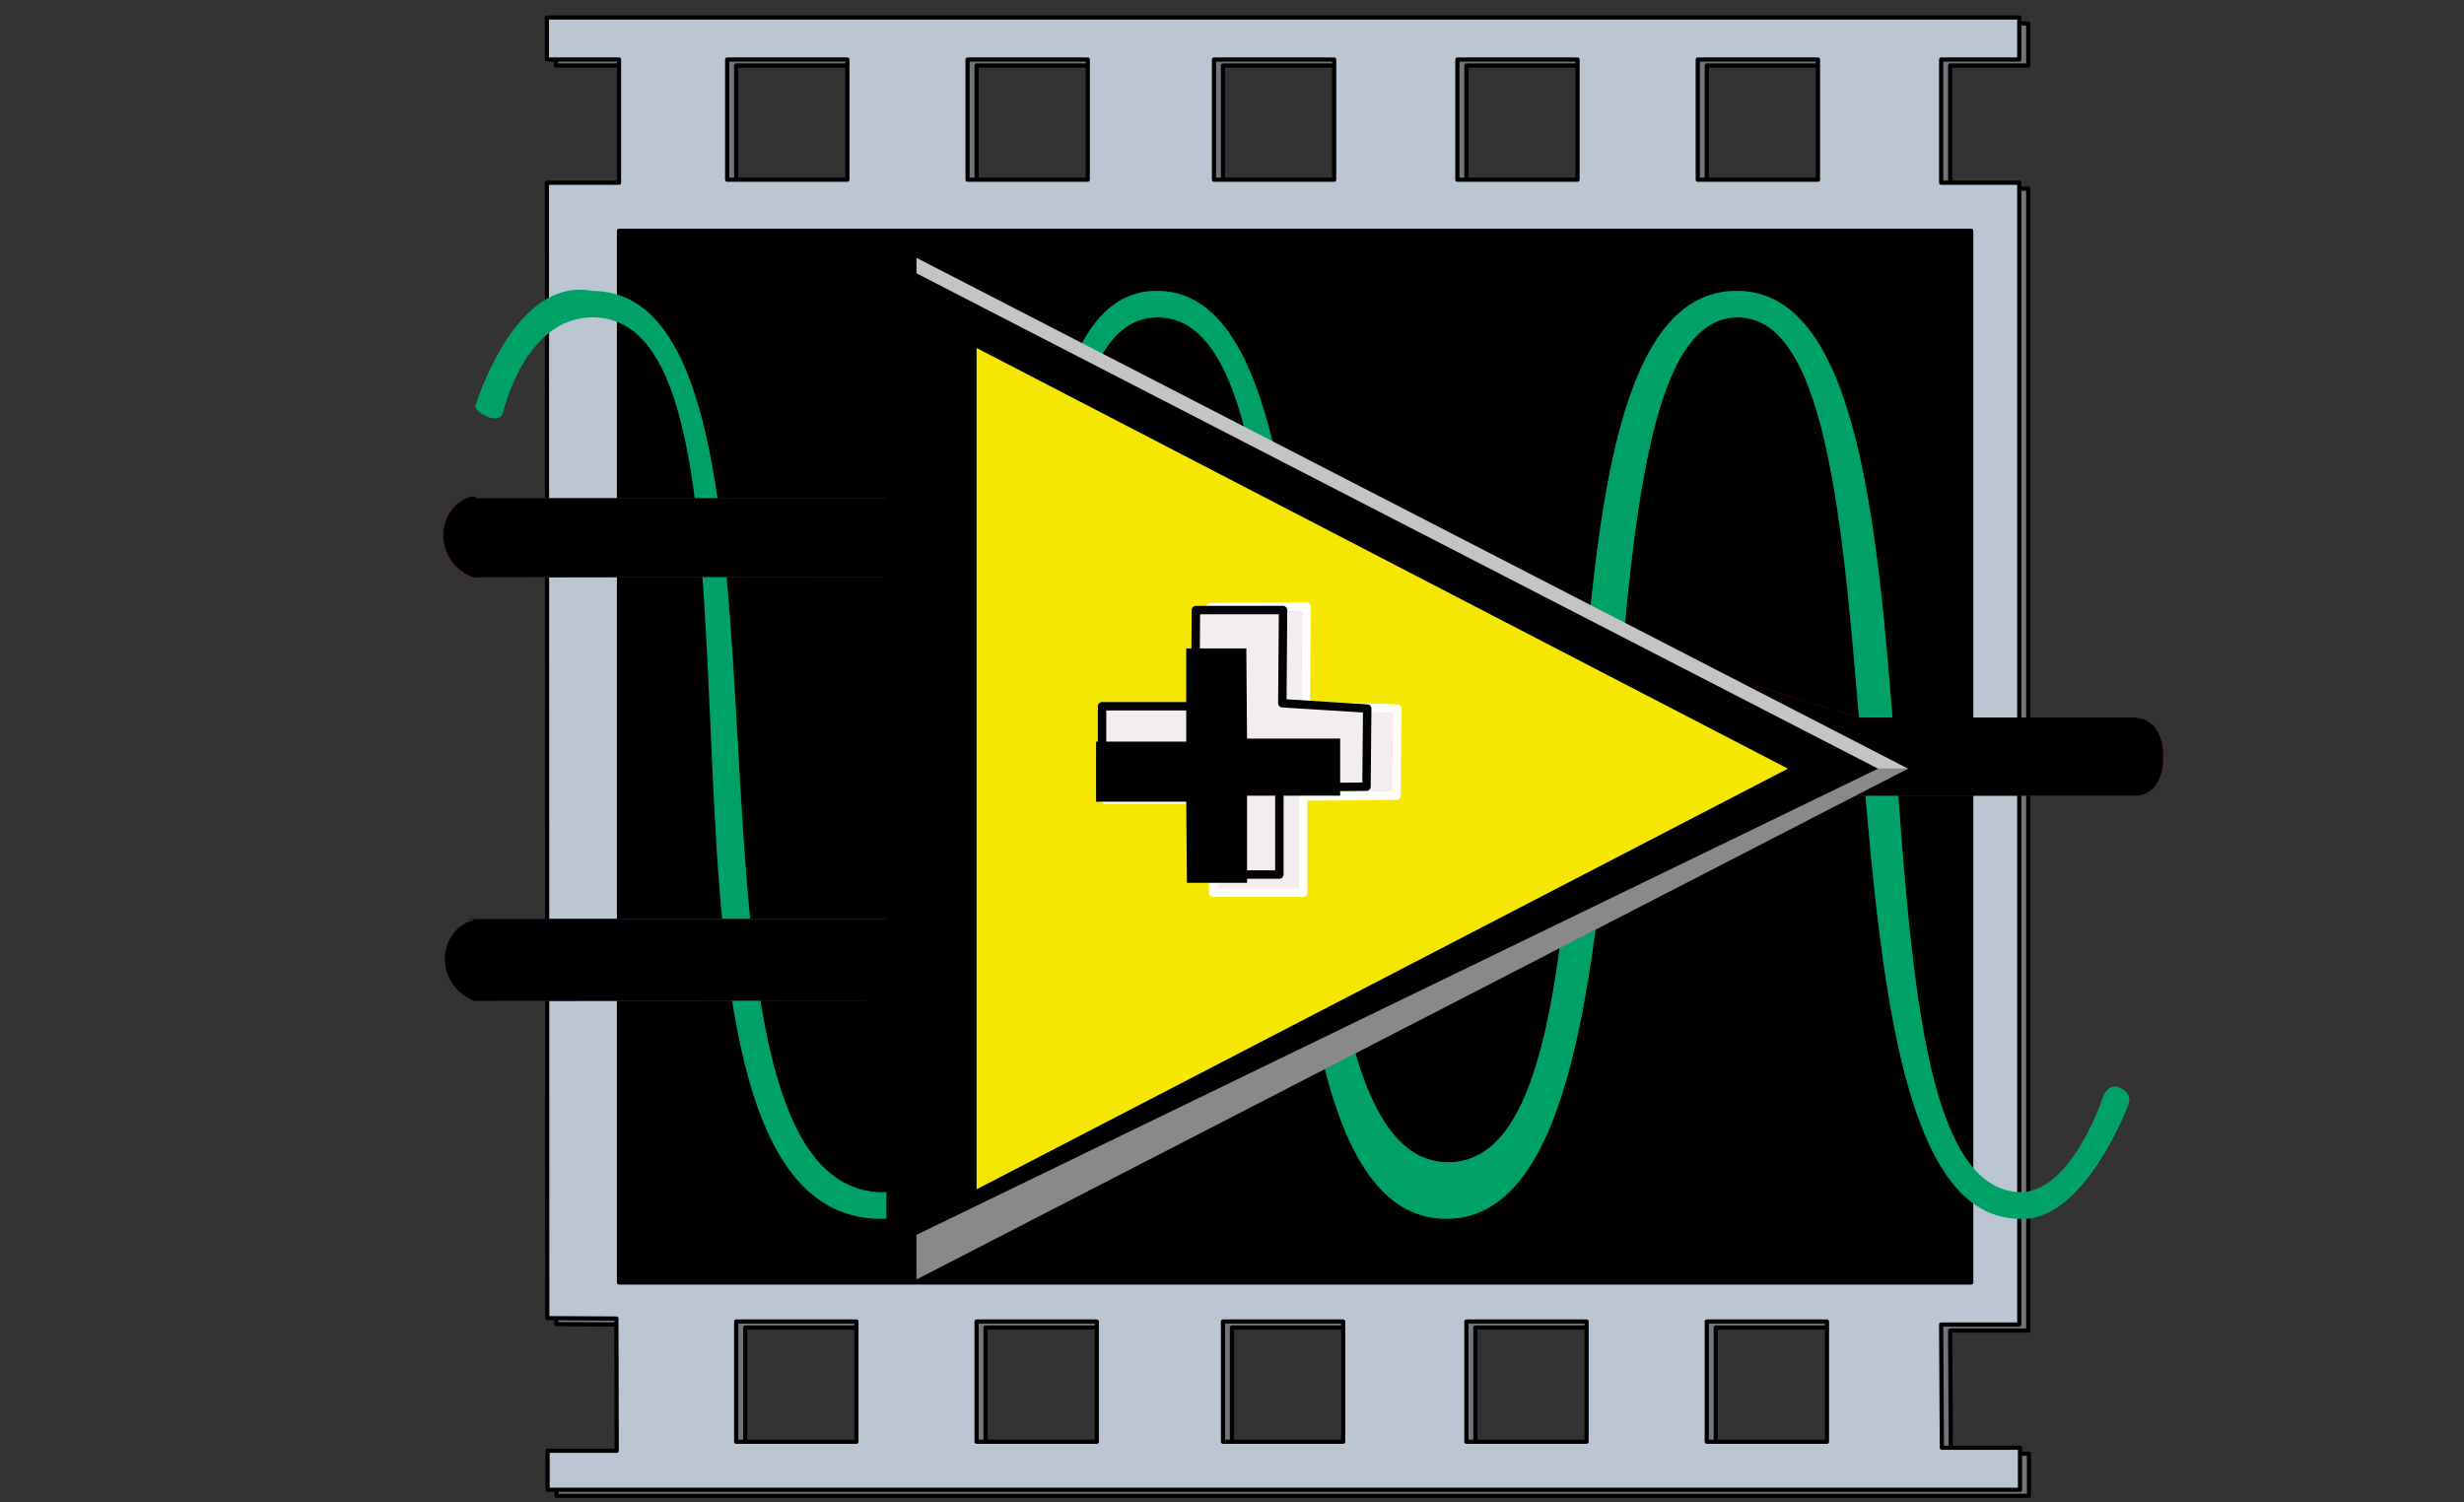
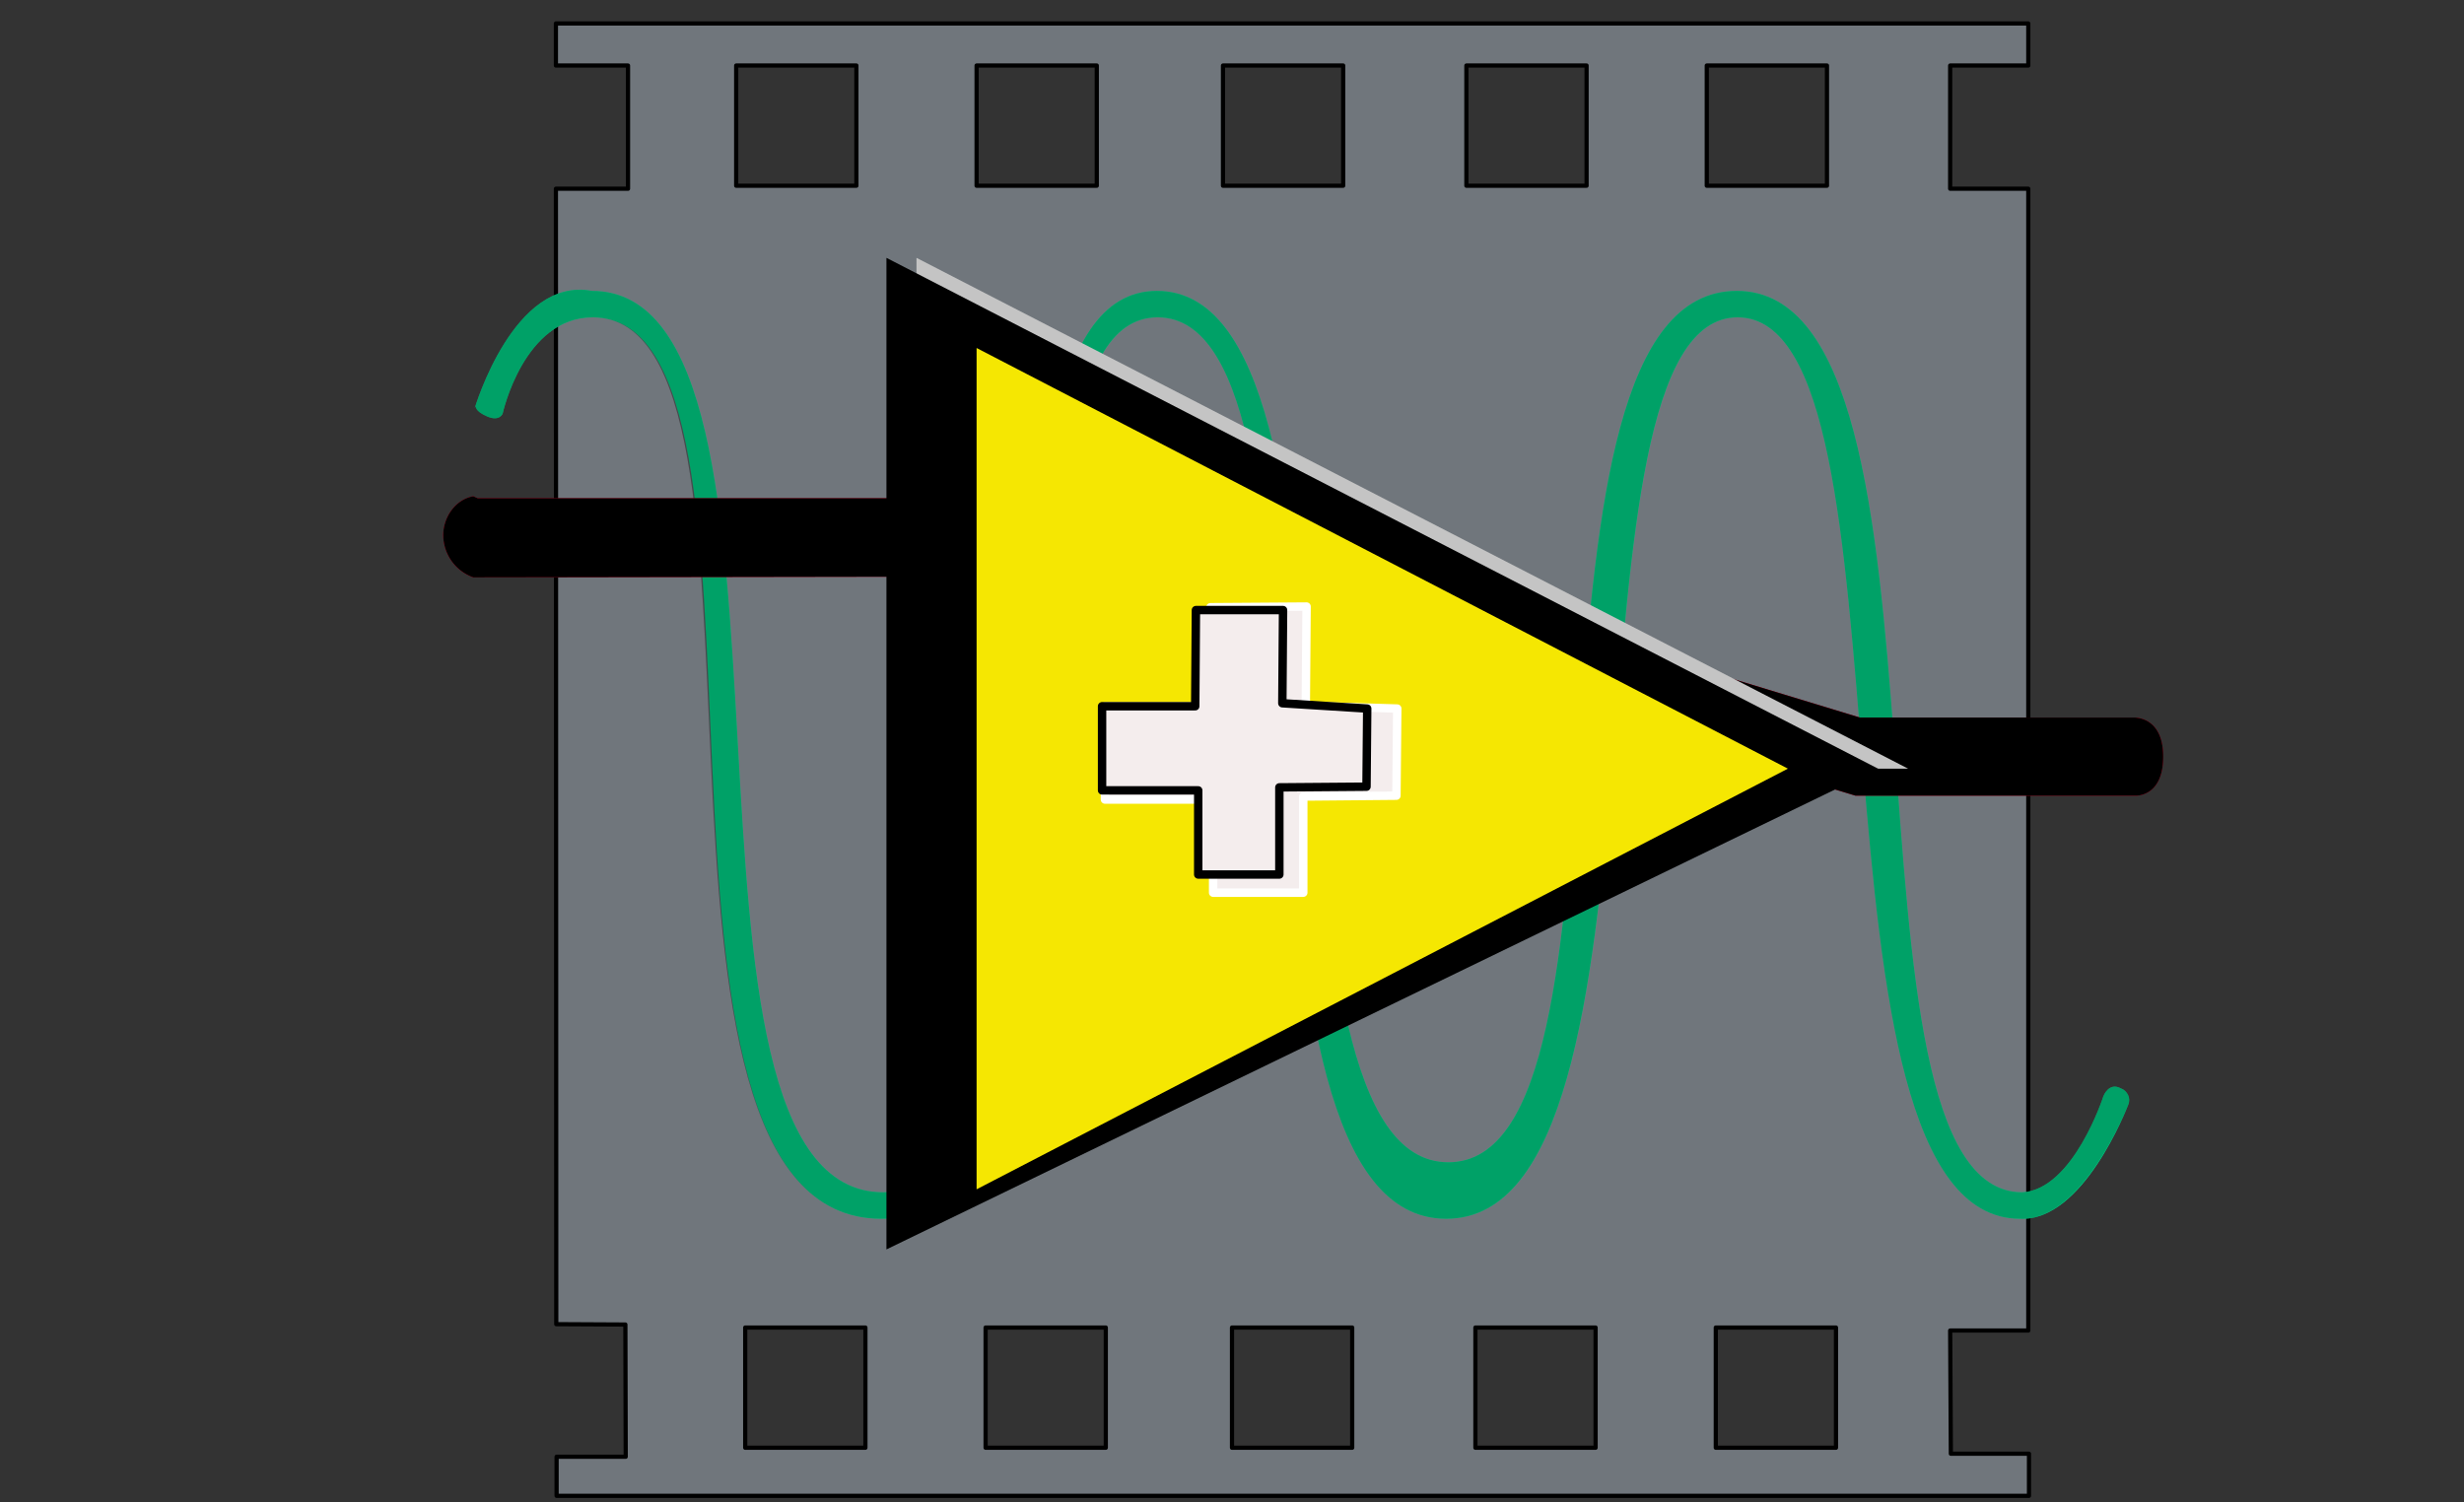
<svg xmlns="http://www.w3.org/2000/svg" xmlns:ns1="http://sodipodi.sourceforge.net/DTD/sodipodi-0.dtd" xmlns:ns2="http://www.inkscape.org/namespaces/inkscape" xmlns:xlink="http://www.w3.org/1999/xlink" version="1.1" viewBox="0 0 82 50" id="svg5235" ns1:docname="labview.svg" width="82" height="50" style="fill:#ffffff;fill-rule:evenodd;stroke:#000000;stroke-linecap:round;stroke-linejoin:round" ns2:version="0.92.4 (5da689c313, 2019-01-14)">
  <rect x="0" y="0" width="82" height="50" fill="#333333" stroke="none" />
  <ns1:namedview pagecolor="#ffffff" bordercolor="#666666" borderopacity="1" objecttolerance="10" gridtolerance="10" guidetolerance="10" ns2:pageopacity="0" ns2:pageshadow="2" ns2:window-width="1920" ns2:window-height="1017" id="namedview5237" showgrid="false" ns2:zoom="4.627451" ns2:cx="29.5" ns2:cy="25.5" ns2:window-x="-8" ns2:window-y="-8" ns2:window-maximized="1" ns2:current-layer="svg5235" />
  <use x="0.5" y="0.5" xlink:href="#d" id="use5185" width="100%" height="100%" transform="translate(14,1.081)" />
  <symbol id="d" overflow="visible" style="overflow:visible" transform="translate(0,-1)">
    <g id="g5219" style="fill-rule:nonzero">
      <g id="g5193" style="stroke-width:0.14">
        <path d="M 4,5.7 H 6.4 V 1.6 H 4 V 0.2 H 53 V 1.6 H 50.4 V 5.7 H 53 v 38 h -2.6 l 0.023,4.1 h 2.6 v 1.4 h -49 v -1.3 h 2.3 L 6.312,43.5 4.012,43.488 Z M 14,1.6 h -4 v 4 h 4 z m 8,0 h -4 v 4 h 4 z m 8.2,0 h -4 v 4 h 4 z m 8.1,0 h -4 v 4 h 4 z m 8,0 h -4 v 4 h 4 z m -32,42 h -4 v 4 h 4 z m 8,0 h -4 v 4 h 4 z m 8.2,0 h -4 v 4 h 4 z m 8.1,0 h -4 v 4 h 4 z m 8,0 h -4 v 4 h 4 z" id="path5187" ns2:connector-curvature="0" style="fill:#70767c" />
-         <path d="M 3.7,5.5 H 6.1 V 1.4 H 3.7 V 0 h 49 v 1.4 h -2.6 v 4.1 h 2.6 v 38 h -2.6 l 0.024,4.1 h 2.6 V 49 h -49 v -1.3 h 2.3 l -0.011,-4.4 -2.3,-0.012 z m 10,-4.1 h -4 v 4 h 4 z m 8,0 h -4 v 4 h 4 z m 8.2,0 h -4 v 4 h 4 z m 8.1,0 h -4 v 4 h 4 z m 8,0 h -4 v 4 h 4 z m -32,42 h -4 v 4 h 4 z m 8,0 h -4 v 4 h 4 z m 8.2,0 h -4 v 4 h 4 z m 8.1,0 h -4 v 4 h 4 z m 8,0 h -4 v 4 h 4 z" id="path5189" ns2:connector-curvature="0" style="fill:#bcc6d2" />
-         <path d="m 6.1,7.1 h 45 v 35 h -45 z" id="path5191" ns2:connector-curvature="0" style="fill:#000000" />
      </g>
      <g id="g5217" style="stroke:none">
        <path d="m 1.3,13 c 0,0 1.3,-4.4 3.9,-3.9 8,0 1.7,30 9.7,30 8,0 1.6,-30 9.1,-30 7.5,0 2.9,29 9.7,29 6.8,0 1.7,-29 9.6,-29 7.9,0 2.9,30 9.5,30 1.7,-0.094 2.7,-3.2 2.7,-3.2 0,0 0.18,-0.48 0.58,-0.26 0.11,0.038 0.19,0.12 0.24,0.22 0.05,0.1 0.05,0.22 0.009,0.32 -0.041,0.1 -1.5,3.9 -3.6,3.8 -7.6,0 -3.2,-30 -9.4,-30 -6.2,0 -1.7,30 -9.7,30 -8,0 -3.1,-30 -9.6,-30 -6.5,0 0.096,30 -9.2,30 -9.296,0 -2.5,-30 -9.6,-30 -2.3,0 -3,3.2 -3,3.2 0,0 -0.098,0.28 -0.52,0.097 -0.422,-0.183 -0.37,-0.34 -0.37,-0.34 z" id="path5195" ns2:connector-curvature="0" style="fill:#00ffa3" />
        <path d="m 1.3,13 c 0,0 1.3,-4.4 3.9,-3.9 8,0 1.7,30 9.7,30 8,0 1.6,-30 9.1,-30 7.5,0 2.9,29 9.7,29 6.8,0 1.7,-29 9.6,-29 7.9,0 2.9,30 9.5,30 1.7,-0.094 2.7,-3.2 2.7,-3.2 0,0 0.18,-0.48 0.58,-0.26 0.11,0.038 0.19,0.12 0.24,0.22 0.05,0.1 0.05,0.22 0.008,0.32 0,0 -1.5,3.9 -3.6,3.8 -7.6,0 -3.2,-30 -9.4,-30 -6.2,0 -1.7,30 -9.7,30 -8,0 -3.1,-30 -9.6,-30 -6.5,0 0.096,30 -9.2,30 -9.296,0 -2.6,-30 -9.6,-30 -2.3,0 -3,3.2 -3,3.2 0,0 -0.098,0.28 -0.52,0.097 -0.422,-0.183 -0.37,-0.34 -0.37,-0.34 z" id="path5197" ns2:connector-curvature="0" style="opacity:0.37;fill:#000000" />
        <use xlink:href="#c" id="use5199" style="fill:#e50027" x="0" y="0" width="100%" height="100%" />
        <use xlink:href="#c" id="use5201" style="opacity:0.5;fill:#000000" x="0" y="0" width="100%" height="100%" />
        <use xlink:href="#b" id="use5203" style="fill:#405ea6" x="0" y="0" width="100%" height="100%" />
        <use xlink:href="#b" id="use5205" style="opacity:0.5;fill:#000000" x="0" y="0" width="100%" height="100%" />
        <path d="M 49,25 H 16 V 8 Z" id="path5207" ns2:connector-curvature="0" style="fill:#c4c4c4" />
-         <path d="M 49,25 H 16 v 17 z" id="path5209" ns2:connector-curvature="0" style="fill:#898989" />
        <path d="M 48,25 15,8 v 33 z" id="path5211" ns2:connector-curvature="0" style="fill:#000000" />
        <path d="M 45,25 18,39 V 11 Z" id="path5213" ns2:connector-curvature="0" style="fill:#f5e702" />
        <use xlink:href="#a" id="use5215" style="fill:#f4eded" x="0" y="0" width="100%" height="100%" />
      </g>
    </g>
    <g id="g5225" style="stroke-width:0.28;stroke-linejoin:miter">
      <use xlink:href="#a" id="use5221" style="fill:none;stroke:#ffffff" x="0" y="0" width="100%" height="100%" />
      <path d="m 31,23 -0.024,2.6 -2.9,0.023 v 2.9 h -2.7 v -2.8 h -3.2 v -2.8 h 3.1 l 0.023,-3.2 h 2.9 l -0.024,3.1 z" id="path5223" ns2:connector-curvature="0" style="fill:#f4eded;fill-rule:nonzero" />
    </g>
-     <path d="m 27,24 h 3.1 v 1.9 H 27 v 2.9 h -2 l -0.023,-2.7 h -3 v -2 h 3 V 21 h 2 z" id="path5227" ns2:connector-curvature="0" style="fill:#000000;fill-rule:nonzero;stroke:none" />
  </symbol>
  <defs id="defs5233">
    <path id="c" d="m 1.4,16 h 22 l 24,7.3 h 9.1 c 0,0 0.99,-0.071 0.99,1.3 0,1.371 -0.94,1.3 -0.94,1.3 h -9.3 l -24,-7.3 -22,0.035 a 1.5,1.5 0 0 1 -1,-1.4 c -0.001,-0.62 0.42,-1.2 1,-1.3 z" ns2:connector-curvature="0" />
-     <path id="b" d="m 1,30 h 22 c 0,0 4.3,4.5 4.3,1.6 0,-2.9 -4,1.1 -4,1.1 l -22,0.035 a 1.5,1.5 0 0 1 -1,-1.4 c -0.001,-0.62 0.42,-1.2 1,-1.3 z" ns2:connector-curvature="0" />
    <path id="a" d="m 32,23 -0.028,2.9 -3.1,0.028 v 3.2 h -3 v -3.1 h -3.6 v -3.1 h 3.5 l 0.01,-3.3 3.2,-0.023 -0.026,3.3 z" ns2:connector-curvature="0" />
  </defs>
</svg>